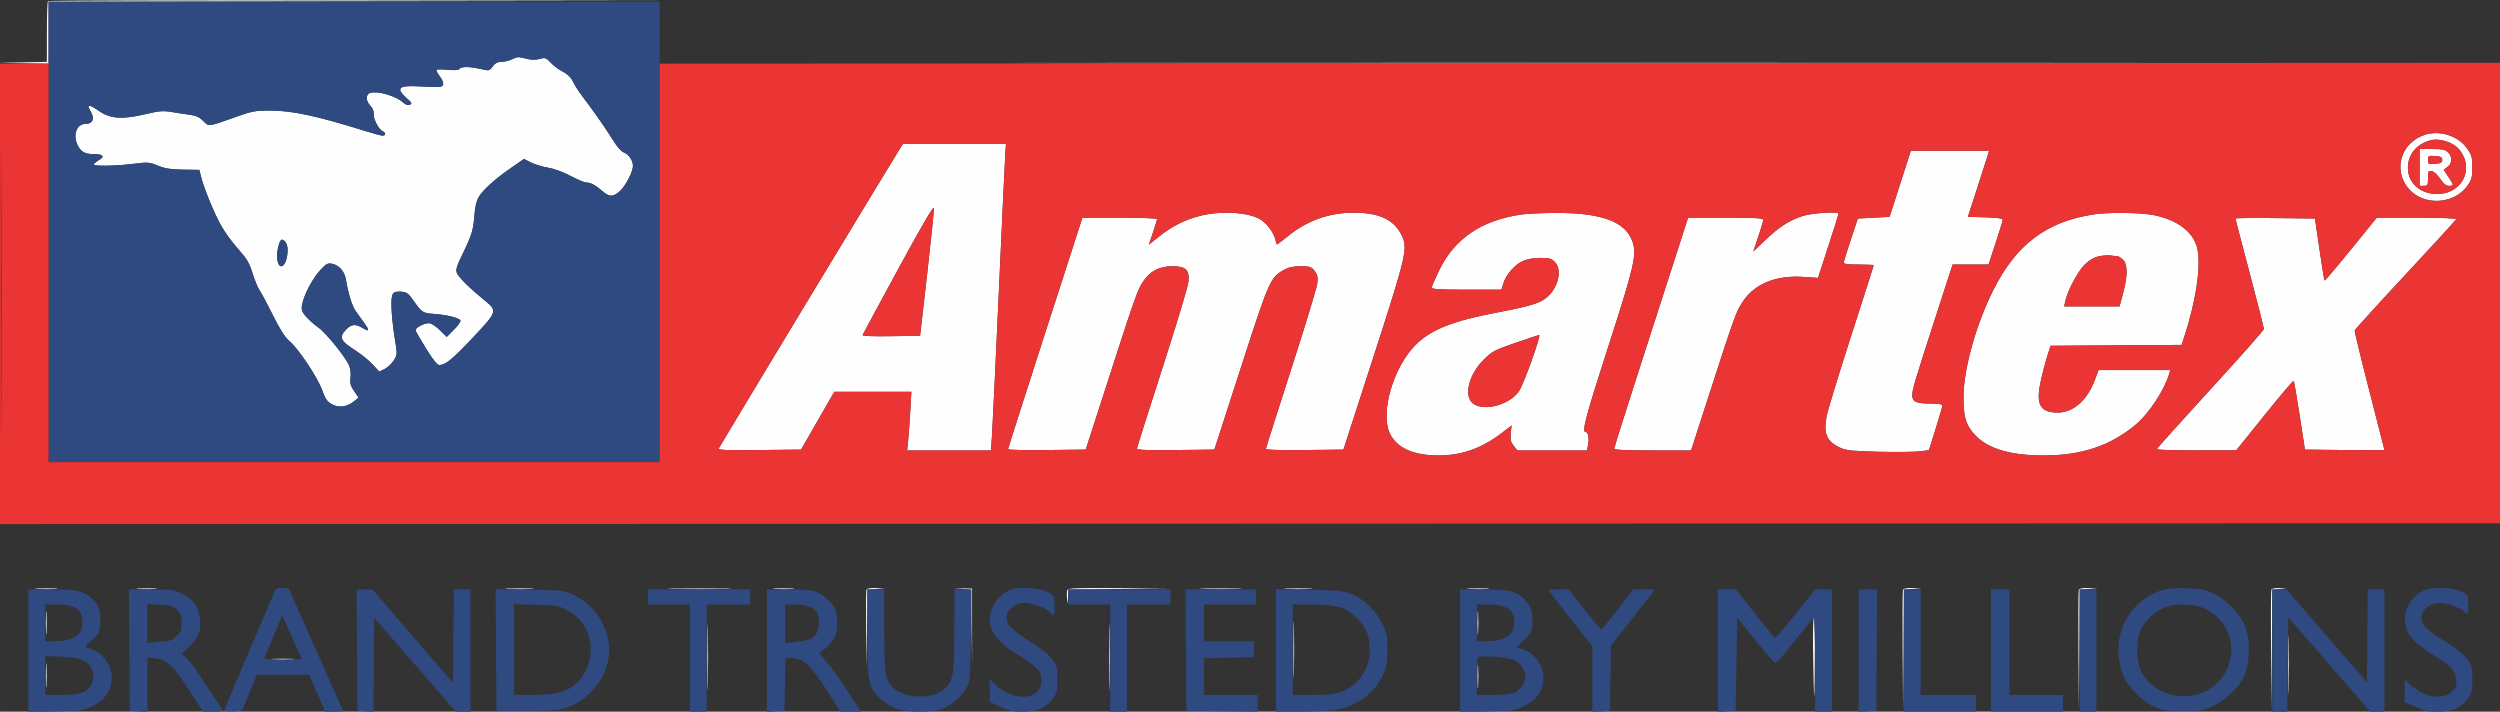
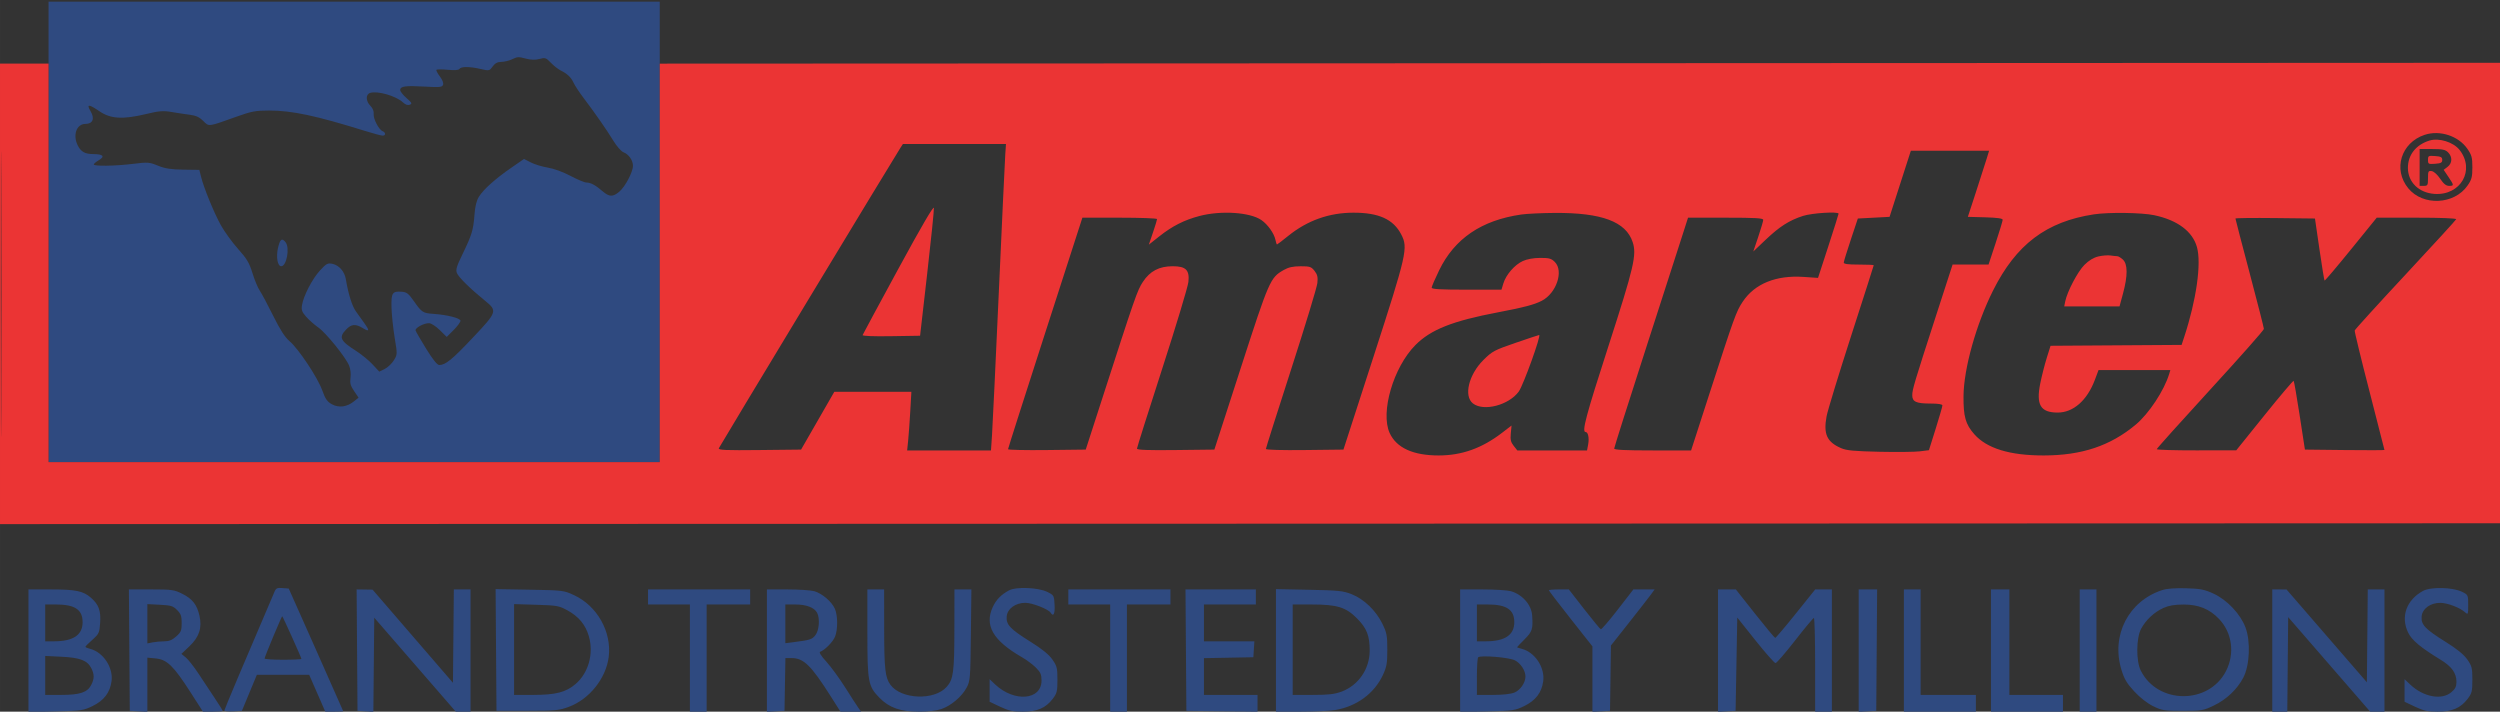
<svg xmlns="http://www.w3.org/2000/svg" width="592.701" height="168.719" viewBox="0 0 1493 425" version="1.1">
  <rect x="0" y="0" width="1493" height="425" fill="#333333" stroke="none" />
-   <path d="M 28.667 0.667 C 28.300 1.033, 28 9.346, 28 19.139 L 28 36.945 13.750 37.252 L -0.500 37.559 14.250 37.780 L 29 38 29 19.503 L 29 1.005 211.750 0.750 L 394.500 0.495 211.917 0.247 C 111.496 0.111, 29.033 0.300, 28.667 0.667 M 305.500 35.536 C 303.850 36.292, 301.075 36.930, 299.333 36.955 C 297.077 36.987, 295.602 37.776, 294.201 39.699 C 292.273 42.346, 292.135 42.375, 287.041 41.199 C 280.511 39.691, 275.326 39.664, 274.419 41.132 C 273.954 41.884, 271.628 42.068, 267.478 41.680 C 264.045 41.360, 260.977 41.356, 260.661 41.672 C 260.345 41.988, 261.242 43.762, 262.654 45.613 C 264.218 47.664, 264.973 49.628, 264.585 50.639 C 264.028 52.091, 262.656 52.225, 253.592 51.712 C 242.099 51.061, 239 51.496, 239 53.761 C 239 54.601, 240.688 56.760, 242.750 58.560 C 246.017 61.410, 246.268 61.923, 244.699 62.542 C 243.513 63.010, 242.143 62.543, 240.685 61.174 C 236.560 57.299, 225.459 54.085, 221.042 55.487 C 218.291 56.360, 218.382 60.382, 221.217 63.217 C 222.614 64.614, 223.331 66.404, 223.158 68.060 C 222.853 70.964, 226.269 77.505, 228.546 78.379 C 230.448 79.109, 230.423 81, 228.512 81 C 227.694 81, 222.856 79.703, 217.762 78.119 C 188.548 69.030, 174.235 65.996, 160.640 66.009 C 152.703 66.017, 150.184 66.488, 141.500 69.593 C 123.967 75.860, 124.892 75.739, 121.386 72.233 C 119.120 69.966, 117.050 69.008, 113.413 68.542 C 110.711 68.197, 105.800 67.455, 102.500 66.895 C 97.372 66.024, 95.119 66.207, 87 68.152 C 73.308 71.432, 66.024 70.988, 59.427 66.473 C 52.957 62.044, 51.499 62.036, 54.099 66.443 C 56.695 70.843, 55.409 74, 51.022 74 C 45.658 74, 43.299 80.810, 46.510 87.020 C 48.403 90.680, 50.819 91.996, 55.684 92.015 C 61.560 92.039, 62.849 93.385, 59.111 95.593 C 57.400 96.604, 56 97.784, 56 98.216 C 56 99.369, 68.730 99.170, 79.475 97.850 C 88.305 96.765, 89.144 96.826, 94.354 98.941 C 98.613 100.669, 102.067 101.212, 109.460 101.316 L 119.044 101.450 120.043 105.475 C 121.721 112.233, 127.802 127.106, 131.920 134.525 C 134.064 138.388, 138.672 144.738, 142.159 148.635 C 147.445 154.541, 148.879 156.953, 150.775 163.124 C 152.027 167.197, 153.972 171.872, 155.098 173.514 C 156.224 175.156, 159.828 181.900, 163.106 188.500 C 167.301 196.948, 170.183 201.439, 172.840 203.673 C 178.193 208.172, 189.684 225.419, 192.416 233.052 C 194.273 238.241, 195.394 239.871, 198.159 241.399 C 202.308 243.693, 207.138 243.082, 211.318 239.736 L 214.136 237.480 211.463 233.541 C 209.302 230.356, 208.893 228.837, 209.326 225.604 C 209.642 223.249, 209.294 220.246, 208.479 218.294 C 206.346 213.189, 194.583 198.676, 190.010 195.507 C 187.760 193.948, 184.540 191.101, 182.854 189.181 C 180.308 186.282, 179.884 185.105, 180.348 182.242 C 181.259 176.629, 186.519 166.477, 191.081 161.528 C 194.844 157.445, 195.688 156.985, 198.417 157.532 C 202.455 158.340, 205.757 162.089, 206.539 166.754 C 208.032 175.660, 210.250 182.742, 212.567 186 C 213.937 187.925, 216.169 191.029, 217.528 192.898 C 220.860 197.478, 220.638 198.360, 216.750 195.989 C 212.327 193.292, 209.861 193.492, 206.687 196.805 C 202.225 201.462, 203.169 203.521, 212.485 209.460 C 215.777 211.559, 220.277 215.226, 222.485 217.609 L 226.500 221.943 229.744 220.349 C 231.528 219.473, 233.970 217.167, 235.170 215.225 C 237.344 211.707, 237.346 211.652, 235.682 201.597 C 234.763 196.043, 233.920 187.981, 233.808 183.681 C 233.579 174.858, 234.264 173.810, 239.971 174.239 C 242.926 174.461, 244.010 175.315, 247.266 179.986 C 251.812 186.506, 252.602 187.018, 258.780 187.438 C 267.086 188.003, 275 190.019, 275 191.571 C 275 192.357, 273.153 194.847, 270.895 197.105 L 266.790 201.210 262.607 197.105 C 260.198 194.741, 257.465 193, 256.162 193 C 253.045 193, 247.807 195.849, 248.188 197.338 C 248.360 198.010, 251.200 202.931, 254.500 208.275 C 258.485 214.726, 261.105 217.991, 262.300 217.995 C 266.025 218.006, 270.042 214.732, 282.453 201.569 C 297.074 186.063, 297.190 185.686, 289.307 179.293 C 280.736 172.342, 273.833 165.527, 272.864 163.060 C 272.076 161.056, 272.695 158.996, 276.316 151.560 C 281.796 140.304, 282.685 137.356, 283.356 128.206 C 283.718 123.269, 284.572 119.810, 286 117.500 C 288.713 113.110, 295.755 106.802, 305.334 100.180 L 312.934 94.926 317.068 97.035 C 319.342 98.195, 323.906 99.579, 327.211 100.111 C 330.770 100.685, 336.267 102.694, 340.695 105.040 C 344.806 107.218, 349.061 109, 350.151 109 C 352.711 109, 355.694 110.594, 359.785 114.147 C 363.828 117.658, 365.980 117.729, 369.846 114.477 C 373.360 111.519, 378 102.728, 378 99.026 C 378 95.734, 375.489 92.136, 372.363 90.948 C 370.990 90.426, 368.307 87.362, 366.214 83.926 C 362.279 77.468, 355.283 67.427, 348.237 58.127 C 345.892 55.032, 343.341 51.141, 342.569 49.480 C 341.020 46.148, 338.879 44.103, 334.817 42.074 C 333.342 41.337, 330.712 39.267, 328.974 37.473 C 326.053 34.460, 325.545 34.287, 322.271 35.191 C 319.880 35.851, 317.328 35.816, 314.421 35.085 C 309.290 33.792, 309.310 33.791, 305.500 35.536 M 668.832 37.750 C 820.265 37.889, 1067.765 37.889, 1218.832 37.750 C 1369.899 37.611, 1246 37.496, 943.500 37.496 C 641 37.496, 517.399 37.611, 668.832 37.750 M 1448 80.527 C 1433.860 85.213, 1428.969 101.228, 1438.243 112.478 C 1447.046 123.158, 1465.686 122.275, 1473.637 110.802 C 1476.097 107.253, 1476.500 105.721, 1476.500 99.922 C 1476.500 94.047, 1476.110 92.610, 1473.493 88.836 C 1468.162 81.147, 1457.054 77.527, 1448 80.527 M 1450.843 83.953 C 1442.790 86.452, 1438 92.526, 1438 100.238 C 1438 108.748, 1444.476 115.117, 1453.815 115.793 C 1469.503 116.928, 1478.308 101.560, 1468.855 89.543 C 1465.162 84.848, 1456.559 82.178, 1450.843 83.953 M 537.753 88.254 C 534.312 93.505, 429.745 266.500, 429.282 267.708 C 428.865 268.794, 433.292 268.987, 453.585 268.768 L 478.398 268.500 488.315 251.250 L 498.232 234 521.252 234 L 544.272 234 543.603 245.750 C 543.234 252.213, 542.665 260.087, 542.337 263.250 L 541.742 269 566.778 269 L 591.813 269 592.438 259.750 C 592.781 254.662, 594.606 216.300, 596.493 174.500 C 598.381 132.700, 600.115 95.688, 600.347 92.250 L 600.770 86 570 86 L 539.230 86 537.753 88.254 M 1445 100 L 1445 111 1447.500 111 C 1449.802 111, 1450 110.638, 1450 106.430 C 1450 102.282, 1450.204 101.890, 1452.217 102.180 C 1453.500 102.365, 1455.635 104.290, 1457.283 106.750 C 1459.332 109.806, 1460.816 111, 1462.566 111 C 1465.635 111, 1465.613 110.699, 1462.174 105.603 L 1459.348 101.416 1461.674 99.661 C 1464.543 97.497, 1464.686 93.686, 1462 91 C 1460.356 89.356, 1458.667 89, 1452.500 89 L 1445 89 1445 100 M 1134.810 109.750 L 1128.449 129.500 1118.975 130 L 1109.500 130.500 1105.343 143 C 1103.056 149.875, 1101.144 156.063, 1101.093 156.750 C 1101.025 157.664, 1103.417 158, 1110 158 C 1114.950 158, 1119 158.176, 1119 158.390 C 1119 158.605, 1112.917 177.618, 1105.482 200.640 C 1098.046 223.663, 1091.457 245.238, 1090.839 248.584 C 1088.868 259.256, 1090.994 263.927, 1099.514 267.643 C 1102.692 269.030, 1107.310 269.467, 1122.301 269.800 C 1132.642 270.030, 1143.545 269.912, 1146.530 269.539 L 1151.958 268.861 1155.979 256.068 C 1158.190 249.031, 1160 242.762, 1160 242.137 C 1160 241.395, 1157.545 241, 1152.934 241 C 1144.371 241, 1142 239.931, 1142 236.070 C 1142 232.649, 1143.213 228.582, 1156.121 188.750 L 1166.085 158 1176.821 158 L 1187.558 158 1191.779 145.210 C 1194.100 138.175, 1196 131.890, 1196 131.244 C 1196 130.436, 1192.743 129.979, 1185.601 129.784 L 1175.203 129.500 1180.101 114.500 C 1182.795 106.250, 1185.650 97.362, 1186.446 94.750 L 1187.892 90 1164.531 90 L 1141.170 90 1134.810 109.750 M 1450 95.500 C 1450 97.958, 1450.255 98.097, 1454.250 97.807 C 1457.731 97.556, 1458.500 97.138, 1458.500 95.500 C 1458.500 93.862, 1457.731 93.444, 1454.250 93.193 C 1450.255 92.903, 1450 93.042, 1450 95.500 M 536.500 160.521 C 524.950 181.767, 515.346 199.577, 515.159 200.099 C 514.949 200.681, 521.522 200.942, 532.145 200.774 L 549.472 200.500 553.710 163.500 C 556.041 143.150, 557.847 125.463, 557.724 124.196 C 557.576 122.674, 550.375 134.999, 536.500 160.521 M 716.362 128.981 C 707.242 131.372, 700.096 134.995, 692.292 141.183 L 686.083 146.106 688.542 138.878 C 689.894 134.902, 691 131.279, 691 130.825 C 691 130.371, 680.966 130, 668.703 130 L 646.406 130 624.203 198.752 C 611.991 236.565, 602 267.848, 602 268.270 C 602 268.692, 612.440 268.916, 625.201 268.768 L 648.401 268.500 657.768 239.500 C 678.105 176.530, 679.158 173.503, 682.508 168.374 C 686.731 161.908, 692.255 159, 700.316 159 C 708.222 159, 710.465 161.238, 709.716 168.377 C 709.420 171.195, 702.388 194.495, 694.089 220.156 C 685.790 245.817, 679 267.312, 679 267.924 C 679 268.717, 685.651 268.960, 702.109 268.768 L 725.217 268.500 741.029 219.632 C 757.961 167.304, 758.603 165.838, 766.595 161.266 C 769.464 159.626, 772.139 159.029, 776.677 159.016 C 782.233 159.002, 783.073 159.277, 785.026 161.750 C 786.742 163.924, 787.102 165.442, 786.743 169 C 786.493 171.475, 779.474 194.578, 771.145 220.339 C 762.815 246.101, 756 267.596, 756 268.108 C 756 268.661, 765.365 268.928, 779.151 268.768 L 802.303 268.500 820.266 213 C 840.227 151.327, 840.975 148.032, 836.823 140.014 C 832.127 130.946, 823.407 126.986, 808.201 127.015 C 793.673 127.043, 780.706 131.679, 769.245 140.944 C 765.805 143.725, 762.823 146, 762.620 146 C 762.416 146, 762.001 144.762, 761.697 143.250 C 760.919 139.376, 757.031 133.937, 753.190 131.349 C 746.326 126.723, 729.180 125.621, 716.362 128.981 M 908.500 128.109 C 884.774 131.531, 868.692 142.447, 859.480 161.384 C 857.016 166.448, 855 171.134, 855 171.796 C 855 172.696, 860.261 173, 875.842 173 L 896.683 173 897.813 169.250 C 899.374 164.072, 904.565 158.102, 909.429 155.893 C 911.982 154.734, 915.848 154.036, 919.795 154.022 C 925.163 154.003, 926.453 154.362, 928.545 156.455 C 933.952 161.861, 929.498 175.105, 920.753 179.628 C 916.255 181.954, 909.996 183.603, 894.597 186.520 C 867.465 191.659, 854.436 196.829, 845.261 206.095 C 832.134 219.352, 824.273 246.197, 829.893 258.571 C 833.910 267.415, 843.883 272, 859.106 272 C 873.002 272, 885.025 267.703, 897.098 258.421 L 902.695 254.118 902.249 258.809 C 901.893 262.551, 902.242 264.056, 903.974 266.250 L 906.145 269 926.961 269 L 947.777 269 948.442 265.456 C 949.162 261.622, 948.428 258, 946.933 258 C 944.527 258, 947.041 248.534, 960.578 206.628 C 975.880 159.256, 977.531 152.168, 975.026 144.577 C 970.998 132.374, 956.597 126.982, 928.500 127.157 C 920.800 127.205, 911.800 127.633, 908.500 128.109 M 1076.798 128.931 C 1068.592 131.555, 1062.789 135.256, 1054.422 143.204 L 1047.060 150.197 1050.030 141.411 C 1051.664 136.579, 1053 132.034, 1053 131.312 C 1053 130.268, 1048.412 130, 1030.547 130 L 1008.094 130 1004.977 139.750 C 1003.262 145.113, 993.341 175.880, 982.930 208.121 C 972.518 240.363, 964 267.250, 964 267.871 C 964 268.677, 970.573 269, 986.961 269 L 1009.922 269 1020.507 236.250 C 1035.783 188.983, 1036.821 186.109, 1040.758 180.178 C 1047.882 169.444, 1060.634 164.252, 1077.114 165.373 L 1085.728 165.959 1091.864 147.099 C 1095.239 136.726, 1098 127.961, 1098 127.620 C 1098 126.222, 1082.217 127.198, 1076.798 128.931 M 1250.500 128.008 C 1222.087 132.320, 1204.058 145.933, 1190.256 173.500 C 1180.170 193.645, 1172.760 220.103, 1172.612 236.500 C 1172.502 248.727, 1173.808 253.365, 1179.037 259.305 C 1186.512 267.797, 1200.196 272, 1220.370 272 C 1243.152 272, 1260.234 266.298, 1275.434 253.621 C 1283.330 247.035, 1292.474 233.166, 1295.458 223.250 L 1296.135 221 1274.689 221 L 1253.244 221 1251.078 226.791 C 1246.480 239.086, 1238.205 246.385, 1228.862 246.385 C 1218.583 246.385, 1215.849 241.789, 1218.459 228.904 C 1219.356 224.478, 1221.101 217.627, 1222.338 213.678 L 1224.586 206.500 1263.716 206.238 L 1302.847 205.977 1304.407 201.238 C 1311.666 179.184, 1314.763 157.367, 1312.022 147.577 C 1309.388 138.171, 1300.399 131.462, 1286.483 128.514 C 1279.100 126.950, 1259.307 126.672, 1250.500 128.008 M 1335 130.508 C 1335 130.807, 1338.825 145.481, 1343.500 163.116 C 1348.175 180.752, 1352 195.749, 1352 196.445 C 1352 197.140, 1337.605 213.412, 1320.012 232.605 C 1302.418 251.797, 1288.018 267.837, 1288.012 268.250 C 1288.005 268.663, 1298.688 268.983, 1311.750 268.961 L 1335.500 268.922 1352.392 247.937 C 1361.683 236.395, 1369.506 227.172, 1369.776 227.443 C 1370.046 227.713, 1371.670 237.061, 1373.384 248.217 L 1376.500 268.500 1400.250 268.768 C 1413.313 268.916, 1424 268.890, 1424 268.711 C 1424 268.533, 1419.941 252.662, 1414.980 233.443 C 1410.019 214.224, 1406.082 197.997, 1406.230 197.382 C 1406.379 196.768, 1420 181.778, 1436.500 164.073 C 1453 146.367, 1466.650 131.457, 1466.833 130.940 C 1467.035 130.370, 1457.760 130, 1443.282 130 L 1419.396 130 1404 148.968 C 1395.531 159.401, 1388.432 167.766, 1388.224 167.557 C 1388.015 167.349, 1386.642 158.925, 1385.172 148.839 L 1382.500 130.500 1358.750 130.232 C 1345.688 130.084, 1335 130.209, 1335 130.508 M 165.984 148.250 C 164.796 153.633, 165.777 159, 167.950 159 C 171.134 159, 173.164 148.118, 170.608 144.750 C 168.397 141.837, 167.200 142.742, 165.984 148.250 M 1253.177 153.145 C 1250.289 153.814, 1247.509 155.491, 1244.806 158.194 C 1240.800 162.200, 1234.521 174.145, 1233.354 179.980 L 1232.750 183 1249.265 183 L 1265.781 183 1267.890 175.182 C 1270.727 164.670, 1270.700 157.730, 1267.811 155.039 C 1266.608 153.918, 1265.089 153, 1264.436 153 C 1263.784 153, 1261.956 152.807, 1260.375 152.572 C 1258.794 152.336, 1255.554 152.594, 1253.177 153.145 M 905 204.776 C 892.382 209.115, 891.136 209.780, 885.926 214.959 C 877.103 223.729, 874.009 236.502, 879.635 240.927 C 885.970 245.911, 901.107 241.977, 907.023 233.810 C 909.734 230.067, 920.588 199.927, 919.174 200.067 C 918.804 200.104, 912.425 202.223, 905 204.776 M 22.287 351.740 C 25.469 351.939, 30.419 351.937, 33.287 351.736 C 36.154 351.535, 33.550 351.372, 27.500 351.374 C 21.450 351.376, 19.104 351.541, 22.287 351.740 M 82.784 351.738 C 85.689 351.941, 90.189 351.939, 92.784 351.734 C 95.378 351.528, 93 351.363, 87.500 351.365 C 82 351.368, 79.878 351.536, 82.784 351.738 M 303.206 351.741 C 306.895 351.932, 313.195 351.934, 317.206 351.743 C 321.218 351.553, 318.200 351.396, 310.500 351.395 C 302.800 351.393, 299.518 351.549, 303.206 351.741 M 402.312 351.748 C 411.009 351.915, 424.959 351.915, 433.312 351.748 C 441.666 351.581, 434.550 351.444, 417.500 351.445 C 400.450 351.445, 393.616 351.582, 402.312 351.748 M 462.750 351.737 C 465.637 351.939, 470.363 351.939, 473.250 351.737 C 476.137 351.535, 473.775 351.370, 468 351.370 C 462.225 351.370, 459.863 351.535, 462.750 351.737 M 517.449 352.273 C 517.180 352.973, 517.091 363.660, 517.250 376.023 L 517.540 398.500 517.770 375.302 L 518 352.105 523.250 351.737 L 528.500 351.370 523.219 351.185 C 519.721 351.062, 517.772 351.430, 517.449 352.273 M 574.732 351.706 L 579.963 352.103 580.260 375.052 L 580.557 398.001 580.528 374.751 L 580.500 351.500 575 351.405 L 569.500 351.309 574.732 351.706 M 637.402 352.395 C 637.108 353.162, 637.046 355.524, 637.265 357.645 C 637.645 361.318, 637.672 361.277, 637.832 356.765 L 638 352.029 668.250 351.749 L 698.500 351.470 668.219 351.235 C 643.081 351.040, 637.846 351.237, 637.402 352.395 M 718.750 351.746 C 724.388 351.924, 733.612 351.924, 739.250 351.746 C 744.888 351.568, 740.275 351.422, 729 351.422 C 717.725 351.422, 713.112 351.568, 718.750 351.746 M 768.206 351.741 C 771.895 351.932, 778.195 351.934, 782.206 351.743 C 786.218 351.553, 783.200 351.396, 775.500 351.395 C 767.800 351.393, 764.518 351.549, 768.206 351.741 M 877.287 351.740 C 880.469 351.939, 885.419 351.937, 888.287 351.736 C 891.154 351.535, 888.550 351.372, 882.500 351.374 C 876.450 351.376, 874.104 351.541, 877.287 351.740 M 1136.456 352.255 C 1136.191 352.946, 1136.098 369.483, 1136.250 389.005 L 1136.526 424.500 1136.763 388.302 L 1137 352.105 1142.250 351.737 L 1147.500 351.370 1142.219 351.185 C 1138.758 351.064, 1136.771 351.433, 1136.456 352.255 M 1241.456 352.255 C 1241.191 352.946, 1241.098 369.483, 1241.250 389.005 L 1241.526 424.500 1241.763 388.302 L 1242 352.105 1247.250 351.737 L 1252.500 351.370 1247.219 351.185 C 1243.758 351.064, 1241.771 351.433, 1241.456 352.255 M 1356.456 352.255 C 1356.191 352.946, 1356.098 369.483, 1356.250 389.005 L 1356.526 424.500 1356.763 388.307 L 1357 352.115 1361.250 351.732 L 1365.500 351.349 1361.219 351.175 C 1358.566 351.066, 1356.754 351.477, 1356.456 352.255 M 27.378 372 C 27.378 378.325, 27.541 380.913, 27.739 377.750 C 27.937 374.587, 27.937 369.413, 27.739 366.250 C 27.541 363.087, 27.378 365.675, 27.378 372 M 422.446 392.500 C 422.447 410.100, 422.583 417.159, 422.749 408.187 C 422.914 399.215, 422.914 384.815, 422.748 376.187 C 422.581 367.559, 422.446 374.900, 422.446 392.500 M 662.446 392.500 C 662.447 410.100, 662.583 417.159, 662.749 408.187 C 662.914 399.215, 662.914 384.815, 662.748 376.187 C 662.581 367.559, 662.446 374.900, 662.446 392.500 M 772.439 388 C 772.439 403.125, 772.578 409.313, 772.748 401.750 C 772.917 394.188, 772.917 381.813, 772.748 374.250 C 772.578 366.688, 772.439 372.875, 772.439 388 M 882.378 372 C 882.378 378.325, 882.541 380.913, 882.739 377.750 C 882.937 374.587, 882.937 369.413, 882.739 366.250 C 882.541 363.087, 882.378 365.675, 882.378 372 M 1082.756 387.249 C 1083.235 421.384, 1083.581 424.559, 1083.791 396.750 C 1083.906 381.488, 1083.662 368.999, 1083.250 368.999 C 1082.838 368.998, 1082.615 377.211, 1082.756 387.249 M 1366.441 397 C 1366.441 412.675, 1366.579 419.087, 1366.748 411.250 C 1366.917 403.412, 1366.917 390.587, 1366.748 382.750 C 1366.579 374.912, 1366.441 381.325, 1366.441 397 M 27.382 403.500 C 27.384 410.100, 27.546 412.670, 27.741 409.211 C 27.937 405.752, 27.936 400.352, 27.738 397.211 C 27.540 394.070, 27.380 396.900, 27.382 403.500 M 163.250 393.739 C 166.412 393.937, 171.588 393.937, 174.750 393.739 C 177.912 393.541, 175.325 393.378, 169 393.378 C 162.675 393.378, 160.088 393.541, 163.250 393.739 M 882.378 404 C 882.378 410.325, 882.541 412.913, 882.739 409.750 C 882.937 406.587, 882.937 401.413, 882.739 398.250 C 882.541 395.087, 882.378 397.675, 882.378 404" stroke="none" fill="#fefefe" fill-rule="evenodd" />
-   <path d="" stroke="none" fill="#000000" fill-rule="evenodd" />
  <path d="M 29 138.500 L 29 276 211.500 276 L 394 276 394 138.500 L 394 1 211.500 1 L 29 1 29 138.500 M 305.500 35.536 C 303.850 36.292, 301.075 36.930, 299.333 36.955 C 297.077 36.987, 295.602 37.776, 294.201 39.699 C 292.273 42.346, 292.135 42.375, 287.041 41.199 C 280.511 39.691, 275.326 39.664, 274.419 41.132 C 273.954 41.884, 271.628 42.068, 267.478 41.680 C 264.045 41.360, 260.977 41.356, 260.661 41.672 C 260.345 41.988, 261.242 43.762, 262.654 45.613 C 264.218 47.664, 264.973 49.628, 264.585 50.639 C 264.028 52.091, 262.656 52.225, 253.592 51.712 C 242.099 51.061, 239 51.496, 239 53.761 C 239 54.601, 240.688 56.760, 242.750 58.560 C 246.017 61.410, 246.268 61.923, 244.699 62.542 C 243.513 63.010, 242.143 62.543, 240.685 61.174 C 236.560 57.299, 225.459 54.085, 221.042 55.487 C 218.291 56.360, 218.382 60.382, 221.217 63.217 C 222.614 64.614, 223.331 66.404, 223.158 68.060 C 222.853 70.964, 226.269 77.505, 228.546 78.379 C 230.448 79.109, 230.423 81, 228.512 81 C 227.694 81, 222.856 79.703, 217.762 78.119 C 188.548 69.030, 174.235 65.996, 160.640 66.009 C 152.703 66.017, 150.184 66.488, 141.500 69.593 C 123.967 75.860, 124.892 75.739, 121.386 72.233 C 119.120 69.966, 117.050 69.008, 113.413 68.542 C 110.711 68.197, 105.800 67.455, 102.500 66.895 C 97.372 66.024, 95.119 66.207, 87 68.152 C 73.308 71.432, 66.024 70.988, 59.427 66.473 C 52.957 62.044, 51.499 62.036, 54.099 66.443 C 56.695 70.843, 55.409 74, 51.022 74 C 45.658 74, 43.299 80.810, 46.510 87.020 C 48.403 90.680, 50.819 91.996, 55.684 92.015 C 61.560 92.039, 62.849 93.385, 59.111 95.593 C 57.400 96.604, 56 97.784, 56 98.216 C 56 99.369, 68.730 99.170, 79.475 97.850 C 88.305 96.765, 89.144 96.826, 94.354 98.941 C 98.613 100.669, 102.067 101.212, 109.460 101.316 L 119.044 101.450 120.043 105.475 C 121.721 112.233, 127.802 127.106, 131.920 134.525 C 134.064 138.388, 138.672 144.738, 142.159 148.635 C 147.445 154.541, 148.879 156.953, 150.775 163.124 C 152.027 167.197, 153.972 171.872, 155.098 173.514 C 156.224 175.156, 159.828 181.900, 163.106 188.500 C 167.301 196.948, 170.183 201.439, 172.840 203.673 C 178.193 208.172, 189.684 225.419, 192.416 233.052 C 194.273 238.241, 195.394 239.871, 198.159 241.399 C 202.308 243.693, 207.138 243.082, 211.318 239.736 L 214.136 237.480 211.463 233.541 C 209.302 230.356, 208.893 228.837, 209.326 225.604 C 209.642 223.249, 209.294 220.246, 208.479 218.294 C 206.346 213.189, 194.583 198.676, 190.010 195.507 C 187.760 193.948, 184.540 191.101, 182.854 189.181 C 180.308 186.282, 179.884 185.105, 180.348 182.242 C 181.259 176.629, 186.519 166.477, 191.081 161.528 C 194.844 157.445, 195.688 156.985, 198.417 157.532 C 202.455 158.340, 205.757 162.089, 206.539 166.754 C 208.032 175.660, 210.250 182.742, 212.567 186 C 213.937 187.925, 216.169 191.029, 217.528 192.898 C 220.860 197.478, 220.638 198.360, 216.750 195.989 C 212.327 193.292, 209.861 193.492, 206.687 196.805 C 202.225 201.462, 203.169 203.521, 212.485 209.460 C 215.777 211.559, 220.277 215.226, 222.485 217.609 L 226.500 221.943 229.744 220.349 C 231.528 219.473, 233.970 217.167, 235.170 215.225 C 237.344 211.707, 237.346 211.652, 235.682 201.597 C 234.763 196.043, 233.920 187.981, 233.808 183.681 C 233.579 174.858, 234.264 173.810, 239.971 174.239 C 242.926 174.461, 244.010 175.315, 247.266 179.986 C 251.812 186.506, 252.602 187.018, 258.780 187.438 C 267.086 188.003, 275 190.019, 275 191.571 C 275 192.357, 273.153 194.847, 270.895 197.105 L 266.790 201.210 262.607 197.105 C 260.198 194.741, 257.465 193, 256.162 193 C 253.045 193, 247.807 195.849, 248.188 197.338 C 248.360 198.010, 251.200 202.931, 254.500 208.275 C 258.485 214.726, 261.105 217.991, 262.300 217.995 C 266.025 218.006, 270.042 214.732, 282.453 201.569 C 297.074 186.063, 297.190 185.686, 289.307 179.293 C 280.736 172.342, 273.833 165.527, 272.864 163.060 C 272.076 161.056, 272.695 158.996, 276.316 151.560 C 281.796 140.304, 282.685 137.356, 283.356 128.206 C 283.718 123.269, 284.572 119.810, 286 117.500 C 288.713 113.110, 295.755 106.802, 305.334 100.180 L 312.934 94.926 317.068 97.035 C 319.342 98.195, 323.906 99.579, 327.211 100.111 C 330.770 100.685, 336.267 102.694, 340.695 105.040 C 344.806 107.218, 349.061 109, 350.151 109 C 352.711 109, 355.694 110.594, 359.785 114.147 C 363.828 117.658, 365.980 117.729, 369.846 114.477 C 373.360 111.519, 378 102.728, 378 99.026 C 378 95.734, 375.489 92.136, 372.363 90.948 C 370.990 90.426, 368.307 87.362, 366.214 83.926 C 362.279 77.468, 355.283 67.427, 348.237 58.127 C 345.892 55.032, 343.341 51.141, 342.569 49.480 C 341.020 46.148, 338.879 44.103, 334.817 42.074 C 333.342 41.337, 330.712 39.267, 328.974 37.473 C 326.053 34.460, 325.545 34.287, 322.271 35.191 C 319.880 35.851, 317.328 35.816, 314.421 35.085 C 309.290 33.792, 309.310 33.791, 305.500 35.536 M 165.984 148.250 C 164.796 153.633, 165.777 159, 167.950 159 C 171.134 159, 173.164 148.118, 170.608 144.750 C 168.397 141.837, 167.200 142.742, 165.984 148.250 M 164.021 353.190 C 146.647 393.691, 134 423.639, 134 424.281 C 134 424.734, 136.354 424.969, 139.231 424.802 L 144.463 424.500 148.926 413.750 L 153.390 403 169.018 403 L 184.647 403 189.455 414 L 194.264 425 199.632 425 C 202.584 425, 204.989 424.887, 204.977 424.750 C 204.964 424.613, 197.638 408.075, 188.698 388 L 172.443 351.500 168.727 351.190 C 165.642 350.933, 164.844 351.272, 164.021 353.190 M 602.500 352.610 C 597.802 355.168, 594.892 358.162, 592.890 362.500 C 587.788 373.554, 593.045 382.575, 610.399 392.549 C 613.093 394.098, 616.806 396.873, 618.649 398.716 C 621.430 401.496, 622 402.812, 622 406.444 C 622 418.173, 605.621 419.502, 594.250 408.696 L 591 405.608 591 412.346 L 591 419.085 597.250 422.042 C 602.393 424.475, 604.791 424.999, 610.790 424.999 C 619.476 425, 624.481 422.858, 628.692 417.337 C 631.210 414.035, 631.500 412.857, 631.500 405.914 C 631.500 398.909, 631.211 397.760, 628.462 393.836 C 626.373 390.855, 622.311 387.557, 615.462 383.284 C 603.238 375.657, 600.784 373.056, 601.197 368.164 C 601.590 363.500, 606.404 359.995, 612.398 360.010 C 616.484 360.020, 626.140 363.800, 627.436 365.897 C 629.093 368.578, 630.081 366.635, 629.800 361.250 C 629.507 355.643, 629.401 355.451, 625.500 353.514 C 620.065 350.815, 606.757 350.292, 602.500 352.610 M 1291.286 352.397 C 1271.176 358.940, 1260.666 379.372, 1266.882 399.838 C 1268.624 405.571, 1270.094 408.068, 1274.589 412.923 C 1278.006 416.613, 1282.331 419.997, 1285.822 421.712 C 1291.077 424.292, 1292.394 424.500, 1303.500 424.500 C 1314.848 424.500, 1315.853 424.332, 1322 421.405 C 1329.629 417.774, 1336.138 411.600, 1339.775 404.546 C 1343.541 397.243, 1344.130 383.003, 1341.009 374.715 C 1337.960 366.621, 1329.921 358.146, 1321.782 354.447 C 1316.444 352.021, 1313.997 351.549, 1305.500 351.309 C 1299.011 351.125, 1294.020 351.507, 1291.286 352.397 M 1447 352.903 C 1437.103 358.325, 1433.550 368.307, 1438.140 377.790 C 1440.331 382.316, 1445.627 386.740, 1457.543 394 C 1464.166 398.035, 1466.991 401.968, 1466.996 407.161 C 1466.999 410.024, 1466.329 411.387, 1463.923 413.411 C 1458.090 418.319, 1447.184 416.235, 1439.250 408.696 L 1436 405.608 1436 412.346 L 1436 419.085 1442.250 422.042 C 1447.393 424.475, 1449.791 424.999, 1455.790 424.999 C 1464.476 425, 1469.481 422.858, 1473.692 417.337 C 1476.210 414.035, 1476.500 412.857, 1476.500 405.914 C 1476.500 398.909, 1476.211 397.760, 1473.462 393.836 C 1471.373 390.855, 1467.311 387.557, 1460.462 383.284 C 1448.238 375.657, 1445.784 373.056, 1446.197 368.164 C 1446.590 363.492, 1451.408 359.990, 1457.398 360.022 C 1461.648 360.045, 1469.151 362.922, 1472.232 365.710 C 1473.904 367.223, 1474 366.982, 1474 361.269 C 1474 355.281, 1473.967 355.212, 1470.250 353.394 C 1464.659 350.660, 1451.597 350.384, 1447 352.903 M 17 388.617 L 17 425.235 33.281 424.842 C 48.713 424.469, 49.864 424.301, 55.332 421.626 C 62.093 418.318, 65.679 413.624, 66.604 406.871 C 67.732 398.640, 61.635 389.437, 53.750 387.469 C 52.237 387.092, 51 386.556, 51 386.277 C 51 385.999, 52.878 384.105, 55.173 382.069 C 59.066 378.614, 59.376 377.950, 59.793 372.180 C 60.328 364.795, 59.009 361.093, 54.404 357.050 C 49.690 352.911, 45.384 352.012, 30.250 352.006 L 17 352 17 388.617 M 77.238 388.250 L 77.500 424.500 82.750 424.802 L 88 425.105 88 408.925 L 88 392.746 93.064 393.232 C 99.731 393.873, 103.685 397.717, 113.655 413.250 L 121.196 425 127.098 425 C 130.344 425, 133 424.788, 133 424.530 C 133 424.271, 130.816 420.784, 128.146 416.780 C 125.477 412.776, 121.119 406.203, 118.462 402.173 C 115.805 398.143, 112.441 393.868, 110.986 392.673 L 108.341 390.500 113.082 386 C 118.997 380.386, 120.782 374.944, 119.103 367.645 C 117.577 361.008, 114.915 357.635, 108.797 354.586 C 103.996 352.194, 102.609 352, 90.291 352 L 76.975 352 77.238 388.250 M 213.238 388.250 L 213.500 424.500 218.234 424.804 L 222.969 425.108 223.234 396.996 L 223.500 368.884 247.844 396.942 L 272.187 425 276.594 425 L 281 425 281 388.500 L 281 352 276.016 352 L 271.031 352 270.766 379.878 L 270.500 407.755 246.500 379.946 L 222.500 352.136 217.738 352.068 L 212.975 352 213.238 388.250 M 296.237 388.161 L 296.500 424.500 315 424.477 C 332.016 424.455, 334.009 424.262, 339.839 422.071 C 352.049 417.484, 361.924 405.076, 363.521 392.316 C 365.393 377.359, 356.627 361.787, 342.734 355.387 C 336.626 352.574, 336.090 352.509, 316.237 352.169 L 295.975 351.822 296.237 388.161 M 387 356.500 L 387 361 399.500 361 L 412 361 412 393 L 412 425 417 425 L 422 425 422 393 L 422 361 435 361 L 448 361 448 356.500 L 448 352 417.500 352 L 387 352 387 356.500 M 458 388.552 L 458 425.105 463.250 424.802 L 468.500 424.500 468.775 408.750 L 469.051 393 472.775 393.004 C 479.944 393.011, 484.354 397.320, 496.054 415.750 L 501.926 425 508.085 425 L 514.244 425 512.638 422.750 C 511.754 421.512, 508.212 416.034, 504.766 410.576 C 501.320 405.118, 496.250 398.181, 493.500 395.161 C 490.318 391.665, 488.968 389.512, 489.787 389.239 C 492.483 388.338, 497.327 383.460, 498.636 380.329 C 500.381 376.152, 500.388 367.864, 498.649 363.702 C 496.863 359.428, 490.978 354.365, 486.277 353.060 C 484.200 352.483, 476.988 352.009, 470.250 352.006 L 458 352 458 388.552 M 518 377.874 C 518 407.423, 518.446 409.810, 525.259 416.760 C 531.061 422.678, 537.713 425, 548.859 425 C 554.181 425, 559.442 424.387, 562.205 423.446 C 567.964 421.484, 574.417 416.005, 577.284 410.643 C 579.391 406.704, 579.515 405.157, 579.809 379.250 L 580.118 352 575.059 352 L 570 352 569.956 376.250 C 569.910 401.526, 569.342 405.713, 565.345 410.207 C 557.995 418.474, 538.138 417.715, 531.742 408.923 C 528.616 404.626, 528.049 399.485, 528.024 375.250 L 528 352 523 352 L 518 352 518 377.874 M 638 356.500 L 638 361 650.500 361 L 663 361 663 393 L 663 425 668 425 L 673 425 673 393 L 673 361 686 361 L 699 361 699 356.500 L 699 352 668.500 352 L 638 352 638 356.500 M 708.238 388.250 L 708.500 424.500 729.750 424.770 L 751 425.040 751 420.020 L 751 415 735 415 L 719 415 719 404.027 L 719 393.053 733.750 392.777 L 748.500 392.500 748.805 387.750 L 749.110 383 734.055 383 L 719 383 719 372 L 719 361 734.500 361 L 750 361 750 356.500 L 750 352 728.988 352 L 707.975 352 708.238 388.250 M 762 388.410 L 762 425 776.750 424.994 C 784.862 424.991, 794.119 424.559, 797.321 424.035 C 810.064 421.948, 820.676 414.192, 825.830 403.196 C 828.136 398.276, 828.500 396.206, 828.500 388 C 828.500 379.510, 828.187 377.862, 825.556 372.500 C 821.688 364.616, 814.575 357.764, 807.262 354.879 C 802.119 352.850, 799.379 352.564, 781.750 352.213 L 762 351.819 762 388.410 M 872 388.617 L 872 425.235 888.281 424.842 C 903.713 424.469, 904.864 424.301, 910.332 421.626 C 917.093 418.318, 920.679 413.624, 921.604 406.871 C 922.732 398.640, 916.635 389.437, 908.750 387.469 C 907.237 387.092, 906 386.666, 906 386.523 C 906 386.380, 908.025 384.238, 910.500 381.763 C 915.092 377.171, 915.569 375.662, 915.005 367.505 C 914.566 361.159, 909.075 354.948, 902.219 353.044 C 900.174 352.476, 892.538 352.009, 885.250 352.006 L 872 352 872 388.617 M 925 352.533 C 925 352.825, 930.850 360.478, 938 369.538 L 951 386.010 951 405.557 L 951 425.105 956.250 424.802 L 961.500 424.500 961.776 405 L 962.051 385.500 973.118 371.500 C 979.204 363.800, 985.073 356.262, 986.160 354.750 L 988.136 352 981.797 352 L 975.458 352 966.127 364.049 C 960.995 370.676, 956.436 375.964, 955.997 375.799 C 955.558 375.635, 951.083 370.212, 946.052 363.750 L 936.904 352 930.952 352 C 927.678 352, 925 352.240, 925 352.533 M 1026 388.552 L 1026 425.105 1031.250 424.802 L 1036.500 424.500 1037 396.654 L 1037.500 368.808 1048.333 382.404 C 1054.291 389.882, 1059.694 396, 1060.339 396 C 1060.985 396, 1066.235 389.942, 1072.006 382.537 C 1077.778 375.132, 1082.838 369.057, 1083.250 369.037 C 1083.662 369.017, 1084 381.600, 1084 397 L 1084 425 1089 425 L 1094 425 1094 388.500 L 1094 352 1089.021 352 L 1084.042 352 1072.415 366.500 C 1066.020 374.475, 1060.498 380.979, 1060.144 380.954 C 1059.790 380.928, 1054.359 374.403, 1048.075 366.454 L 1036.650 352 1031.325 352 L 1026 352 1026 388.552 M 1110 388.552 L 1110 425.105 1115.250 424.802 L 1120.500 424.500 1120.762 388.250 L 1121.025 352 1115.512 352 L 1110 352 1110 388.552 M 1137 388.500 L 1137 425 1158.500 425 L 1180 425 1180 420 L 1180 415 1163.500 415 L 1147 415 1147 383.500 L 1147 352 1142 352 L 1137 352 1137 388.500 M 1189 388.500 L 1189 425 1210.500 425 L 1232 425 1232 420 L 1232 415 1216 415 L 1200 415 1200 383.500 L 1200 352 1194.500 352 L 1189 352 1189 388.500 M 1242 388.500 L 1242 425 1247 425 L 1252 425 1252 388.500 L 1252 352 1247 352 L 1242 352 1242 388.500 M 1357 388.500 L 1357 425 1361.484 425 L 1365.969 425 1366.234 396.775 L 1366.500 368.550 1390.983 396.775 L 1415.467 425 1419.733 425 L 1424 425 1424 388.500 L 1424 352 1419.016 352 L 1414.032 352 1413.766 379.733 L 1413.500 407.467 1389.500 379.742 L 1365.500 352.017 1361.250 352.009 L 1357 352 1357 388.500 M 27 372 L 27 383 32.250 382.994 C 43.752 382.982, 49.333 379.247, 49.333 371.561 C 49.333 364.091, 44.708 361, 33.532 361 L 27 361 27 372 M 88 372.516 L 88 384.250 91.125 383.625 C 92.844 383.281, 95.987 383, 98.109 383 C 100.960 383, 102.822 382.238, 105.234 380.082 C 108.107 377.515, 108.500 376.555, 108.500 372.105 C 108.500 367.917, 108.026 366.571, 105.747 364.292 C 103.329 361.874, 102.080 361.492, 95.497 361.160 L 88 360.781 88 372.516 M 307 387.884 L 307 415 318.318 415 C 331.836 415, 337.962 413.436, 343.706 408.520 C 351.472 401.872, 354.689 390.291, 351.653 379.913 C 349.639 373.033, 345.638 368.214, 338.856 364.501 C 333.849 361.760, 332.637 361.543, 320.250 361.169 L 307 360.768 307 387.884 M 469 372.561 L 469 384.123 473.750 383.517 C 483.825 382.234, 484.953 381.876, 486.957 379.328 C 489.204 376.472, 489.749 369.268, 487.970 365.945 C 486.294 362.812, 481.558 361, 475.050 361 L 469 361 469 372.561 M 772 388 L 772 415 783.962 415 C 793.464 415, 797.021 414.590, 801.253 413.006 C 811.258 409.263, 817.937 399.522, 817.978 388.616 C 818.011 379.677, 816.257 375.193, 810.432 369.333 C 803.721 362.581, 798.576 361, 783.318 361 L 772 361 772 388 M 882 372 L 882 383 887.250 382.994 C 898.752 382.982, 904.333 379.247, 904.333 371.561 C 904.333 364.091, 899.708 361, 888.532 361 L 882 361 882 372 M 1292 363.079 C 1286.477 365.576, 1281.521 370.199, 1278.684 375.500 C 1275.735 381.012, 1275.599 394.683, 1278.437 400.403 C 1288.510 420.705, 1319.071 420.900, 1329.387 400.729 C 1334.723 390.296, 1333.045 377.831, 1325.201 369.630 C 1319.486 363.655, 1312.981 361.017, 1304 361.032 C 1298.619 361.040, 1295.228 361.619, 1292 363.079 M 163.140 380.261 C 160.313 387.005, 158 392.855, 158 393.261 C 158 393.667, 162.950 394, 169 394 C 175.050 394, 180 393.758, 180 393.463 C 180 392.756, 168.844 368, 168.525 368 C 168.390 368, 165.966 373.517, 163.140 380.261 M 27 403.366 L 27 415 36.532 415 C 47.660 415, 52.161 413.524, 54.434 409.128 C 56.400 405.326, 56.413 402.699, 54.483 398.967 C 52.121 394.400, 47.771 392.742, 36.750 392.206 L 27 391.733 27 403.366 M 882.750 392.557 C 882.337 392.984, 882 398.208, 882 404.167 L 882 415 891.532 415 C 897.508 415, 902.333 414.470, 904.466 413.579 C 907.983 412.109, 911 407.687, 911 404 C 911 400.508, 908.156 396.132, 904.739 394.365 C 901.289 392.581, 884.092 391.167, 882.750 392.557" stroke="none" fill="#2f4a80" fill-rule="evenodd" />
  <path d="M -0 175.501 L -0 313.001 746.750 312.751 L 1493.500 312.500 1493.754 175 L 1494.007 37.500 944.004 37.752 L 394 38.004 394 157.002 L 394 276 211.500 276 L 29 276 29 157 L 29 38 14.500 38 L 0 38 -0 175.501 M 0.486 175.500 C 0.486 251.400, 0.605 282.598, 0.750 244.828 C 0.895 207.059, 0.895 144.959, 0.750 106.828 C 0.605 68.698, 0.486 99.600, 0.486 175.500 M 1448 80.527 C 1433.860 85.213, 1428.969 101.228, 1438.243 112.478 C 1447.046 123.158, 1465.686 122.275, 1473.637 110.802 C 1476.097 107.253, 1476.500 105.721, 1476.500 99.922 C 1476.500 94.047, 1476.110 92.610, 1473.493 88.836 C 1468.162 81.147, 1457.054 77.527, 1448 80.527 M 1450.843 83.953 C 1442.790 86.452, 1438 92.526, 1438 100.238 C 1438 108.748, 1444.476 115.117, 1453.815 115.793 C 1469.503 116.928, 1478.308 101.560, 1468.855 89.543 C 1465.162 84.848, 1456.559 82.178, 1450.843 83.953 M 537.753 88.254 C 534.312 93.505, 429.745 266.500, 429.282 267.708 C 428.865 268.794, 433.292 268.987, 453.585 268.768 L 478.398 268.500 488.315 251.250 L 498.232 234 521.252 234 L 544.272 234 543.603 245.750 C 543.234 252.213, 542.665 260.087, 542.337 263.250 L 541.742 269 566.778 269 L 591.813 269 592.438 259.750 C 592.781 254.662, 594.606 216.300, 596.493 174.500 C 598.381 132.700, 600.115 95.688, 600.347 92.250 L 600.770 86 570 86 L 539.230 86 537.753 88.254 M 1445 100 L 1445 111 1447.500 111 C 1449.802 111, 1450 110.638, 1450 106.430 C 1450 102.282, 1450.204 101.890, 1452.217 102.180 C 1453.500 102.365, 1455.635 104.290, 1457.283 106.750 C 1459.332 109.806, 1460.816 111, 1462.566 111 C 1465.635 111, 1465.613 110.699, 1462.174 105.603 L 1459.348 101.416 1461.674 99.661 C 1464.543 97.497, 1464.686 93.686, 1462 91 C 1460.356 89.356, 1458.667 89, 1452.500 89 L 1445 89 1445 100 M 1134.810 109.750 L 1128.449 129.500 1118.975 130 L 1109.500 130.500 1105.343 143 C 1103.056 149.875, 1101.144 156.063, 1101.093 156.750 C 1101.025 157.664, 1103.417 158, 1110 158 C 1114.950 158, 1119 158.176, 1119 158.390 C 1119 158.605, 1112.917 177.618, 1105.482 200.640 C 1098.046 223.663, 1091.457 245.238, 1090.839 248.584 C 1088.868 259.256, 1090.994 263.927, 1099.514 267.643 C 1102.692 269.030, 1107.310 269.467, 1122.301 269.800 C 1132.642 270.030, 1143.545 269.912, 1146.530 269.539 L 1151.958 268.861 1155.979 256.068 C 1158.190 249.031, 1160 242.762, 1160 242.137 C 1160 241.395, 1157.545 241, 1152.934 241 C 1144.371 241, 1142 239.931, 1142 236.070 C 1142 232.649, 1143.213 228.582, 1156.121 188.750 L 1166.085 158 1176.821 158 L 1187.558 158 1191.779 145.210 C 1194.100 138.175, 1196 131.890, 1196 131.244 C 1196 130.436, 1192.743 129.979, 1185.601 129.784 L 1175.203 129.500 1180.101 114.500 C 1182.795 106.250, 1185.650 97.362, 1186.446 94.750 L 1187.892 90 1164.531 90 L 1141.170 90 1134.810 109.750 M 1450 95.500 C 1450 97.958, 1450.255 98.097, 1454.250 97.807 C 1457.731 97.556, 1458.500 97.138, 1458.500 95.500 C 1458.500 93.862, 1457.731 93.444, 1454.250 93.193 C 1450.255 92.903, 1450 93.042, 1450 95.500 M 536.500 160.521 C 524.950 181.767, 515.346 199.577, 515.159 200.099 C 514.949 200.681, 521.522 200.942, 532.145 200.774 L 549.472 200.500 553.710 163.500 C 556.041 143.150, 557.847 125.463, 557.724 124.196 C 557.576 122.674, 550.375 134.999, 536.500 160.521 M 716.362 128.981 C 707.242 131.372, 700.096 134.995, 692.292 141.183 L 686.083 146.106 688.542 138.878 C 689.894 134.902, 691 131.279, 691 130.825 C 691 130.371, 680.966 130, 668.703 130 L 646.406 130 624.203 198.752 C 611.991 236.565, 602 267.848, 602 268.270 C 602 268.692, 612.440 268.916, 625.201 268.768 L 648.401 268.500 657.768 239.500 C 678.105 176.530, 679.158 173.503, 682.508 168.374 C 686.731 161.908, 692.255 159, 700.316 159 C 708.222 159, 710.465 161.238, 709.716 168.377 C 709.420 171.195, 702.388 194.495, 694.089 220.156 C 685.790 245.817, 679 267.312, 679 267.924 C 679 268.717, 685.651 268.960, 702.109 268.768 L 725.217 268.500 741.029 219.632 C 757.961 167.304, 758.603 165.838, 766.595 161.266 C 769.464 159.626, 772.139 159.029, 776.677 159.016 C 782.233 159.002, 783.073 159.277, 785.026 161.750 C 786.742 163.924, 787.102 165.442, 786.743 169 C 786.493 171.475, 779.474 194.578, 771.145 220.339 C 762.815 246.101, 756 267.596, 756 268.108 C 756 268.661, 765.365 268.928, 779.151 268.768 L 802.303 268.500 820.266 213 C 840.227 151.327, 840.975 148.032, 836.823 140.014 C 832.127 130.946, 823.407 126.986, 808.201 127.015 C 793.673 127.043, 780.706 131.679, 769.245 140.944 C 765.805 143.725, 762.823 146, 762.620 146 C 762.416 146, 762.001 144.762, 761.697 143.250 C 760.919 139.376, 757.031 133.937, 753.190 131.349 C 746.326 126.723, 729.180 125.621, 716.362 128.981 M 908.500 128.109 C 884.774 131.531, 868.692 142.447, 859.480 161.384 C 857.016 166.448, 855 171.134, 855 171.796 C 855 172.696, 860.261 173, 875.842 173 L 896.683 173 897.813 169.250 C 899.374 164.072, 904.565 158.102, 909.429 155.893 C 911.982 154.734, 915.848 154.036, 919.795 154.022 C 925.163 154.003, 926.453 154.362, 928.545 156.455 C 933.952 161.861, 929.498 175.105, 920.753 179.628 C 916.255 181.954, 909.996 183.603, 894.597 186.520 C 867.465 191.659, 854.436 196.829, 845.261 206.095 C 832.134 219.352, 824.273 246.197, 829.893 258.571 C 833.910 267.415, 843.883 272, 859.106 272 C 873.002 272, 885.025 267.703, 897.098 258.421 L 902.695 254.118 902.249 258.809 C 901.893 262.551, 902.242 264.056, 903.974 266.250 L 906.145 269 926.961 269 L 947.777 269 948.442 265.456 C 949.162 261.622, 948.428 258, 946.933 258 C 944.527 258, 947.041 248.534, 960.578 206.628 C 975.880 159.256, 977.531 152.168, 975.026 144.577 C 970.998 132.374, 956.597 126.982, 928.500 127.157 C 920.800 127.205, 911.800 127.633, 908.500 128.109 M 1076.798 128.931 C 1068.592 131.555, 1062.789 135.256, 1054.422 143.204 L 1047.060 150.197 1050.030 141.411 C 1051.664 136.579, 1053 132.034, 1053 131.312 C 1053 130.268, 1048.412 130, 1030.547 130 L 1008.094 130 1004.977 139.750 C 1003.262 145.113, 993.341 175.880, 982.930 208.121 C 972.518 240.363, 964 267.250, 964 267.871 C 964 268.677, 970.573 269, 986.961 269 L 1009.922 269 1020.507 236.250 C 1035.783 188.983, 1036.821 186.109, 1040.758 180.178 C 1047.882 169.444, 1060.634 164.252, 1077.114 165.373 L 1085.728 165.959 1091.864 147.099 C 1095.239 136.726, 1098 127.961, 1098 127.620 C 1098 126.222, 1082.217 127.198, 1076.798 128.931 M 1250.500 128.008 C 1222.087 132.320, 1204.058 145.933, 1190.256 173.500 C 1180.170 193.645, 1172.760 220.103, 1172.612 236.500 C 1172.502 248.727, 1173.808 253.365, 1179.037 259.305 C 1186.512 267.797, 1200.196 272, 1220.370 272 C 1243.152 272, 1260.234 266.298, 1275.434 253.621 C 1283.330 247.035, 1292.474 233.166, 1295.458 223.250 L 1296.135 221 1274.689 221 L 1253.244 221 1251.078 226.791 C 1246.480 239.086, 1238.205 246.385, 1228.862 246.385 C 1218.583 246.385, 1215.849 241.789, 1218.459 228.904 C 1219.356 224.478, 1221.101 217.627, 1222.338 213.678 L 1224.586 206.500 1263.716 206.238 L 1302.847 205.977 1304.407 201.238 C 1311.666 179.184, 1314.763 157.367, 1312.022 147.577 C 1309.388 138.171, 1300.399 131.462, 1286.483 128.514 C 1279.100 126.950, 1259.307 126.672, 1250.500 128.008 M 1335 130.508 C 1335 130.807, 1338.825 145.481, 1343.500 163.116 C 1348.175 180.752, 1352 195.749, 1352 196.445 C 1352 197.140, 1337.605 213.412, 1320.012 232.605 C 1302.418 251.797, 1288.018 267.837, 1288.012 268.250 C 1288.005 268.663, 1298.688 268.983, 1311.750 268.961 L 1335.500 268.922 1352.392 247.937 C 1361.683 236.395, 1369.506 227.172, 1369.776 227.443 C 1370.046 227.713, 1371.670 237.061, 1373.384 248.217 L 1376.500 268.500 1400.250 268.768 C 1413.313 268.916, 1424 268.890, 1424 268.711 C 1424 268.533, 1419.941 252.662, 1414.980 233.443 C 1410.019 214.224, 1406.082 197.997, 1406.230 197.382 C 1406.379 196.768, 1420 181.778, 1436.500 164.073 C 1453 146.367, 1466.650 131.457, 1466.833 130.940 C 1467.035 130.370, 1457.760 130, 1443.282 130 L 1419.396 130 1404 148.968 C 1395.531 159.401, 1388.432 167.766, 1388.224 167.557 C 1388.015 167.349, 1386.642 158.925, 1385.172 148.839 L 1382.500 130.500 1358.750 130.232 C 1345.688 130.084, 1335 130.209, 1335 130.508 M 1253.177 153.145 C 1250.289 153.814, 1247.509 155.491, 1244.806 158.194 C 1240.800 162.200, 1234.521 174.145, 1233.354 179.980 L 1232.750 183 1249.265 183 L 1265.781 183 1267.890 175.182 C 1270.727 164.670, 1270.700 157.730, 1267.811 155.039 C 1266.608 153.918, 1265.089 153, 1264.436 153 C 1263.784 153, 1261.956 152.807, 1260.375 152.572 C 1258.794 152.336, 1255.554 152.594, 1253.177 153.145 M 905 204.776 C 892.382 209.115, 891.136 209.780, 885.926 214.959 C 877.103 223.729, 874.009 236.502, 879.635 240.927 C 885.970 245.911, 901.107 241.977, 907.023 233.810 C 909.734 230.067, 920.588 199.927, 919.174 200.067 C 918.804 200.104, 912.425 202.223, 905 204.776" stroke="none" fill="#eb3434" fill-rule="evenodd" />
</svg>